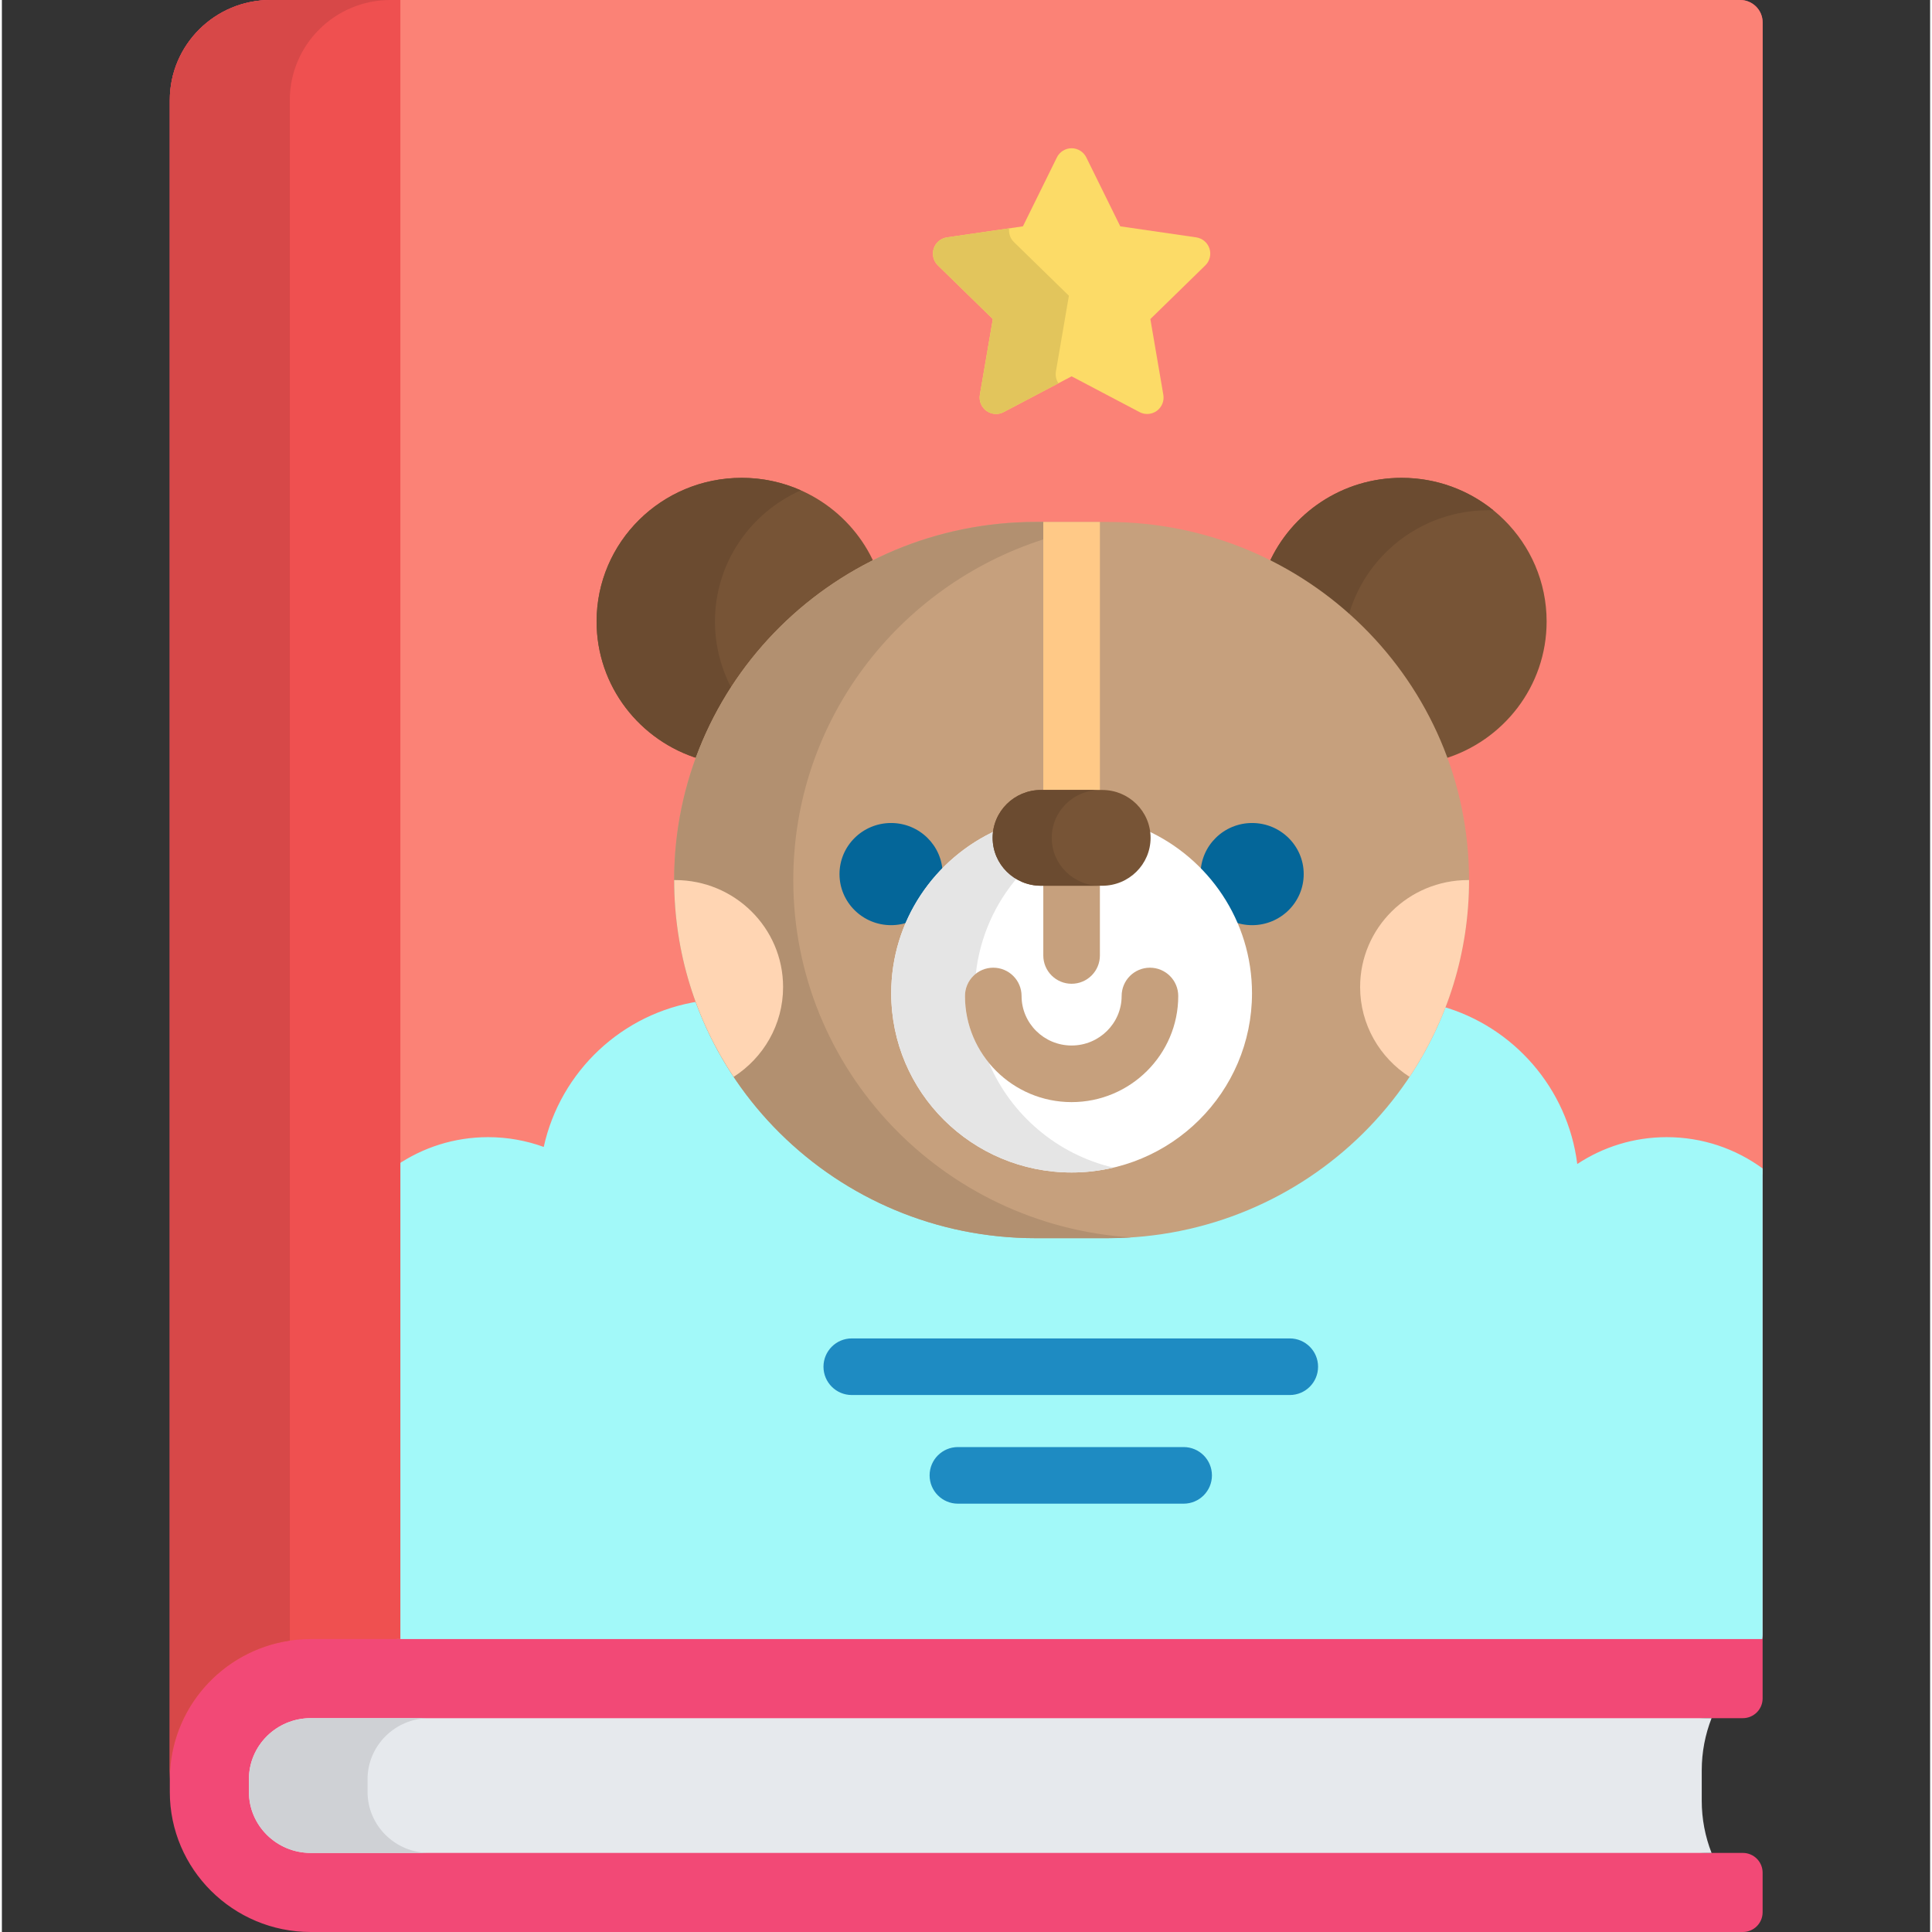
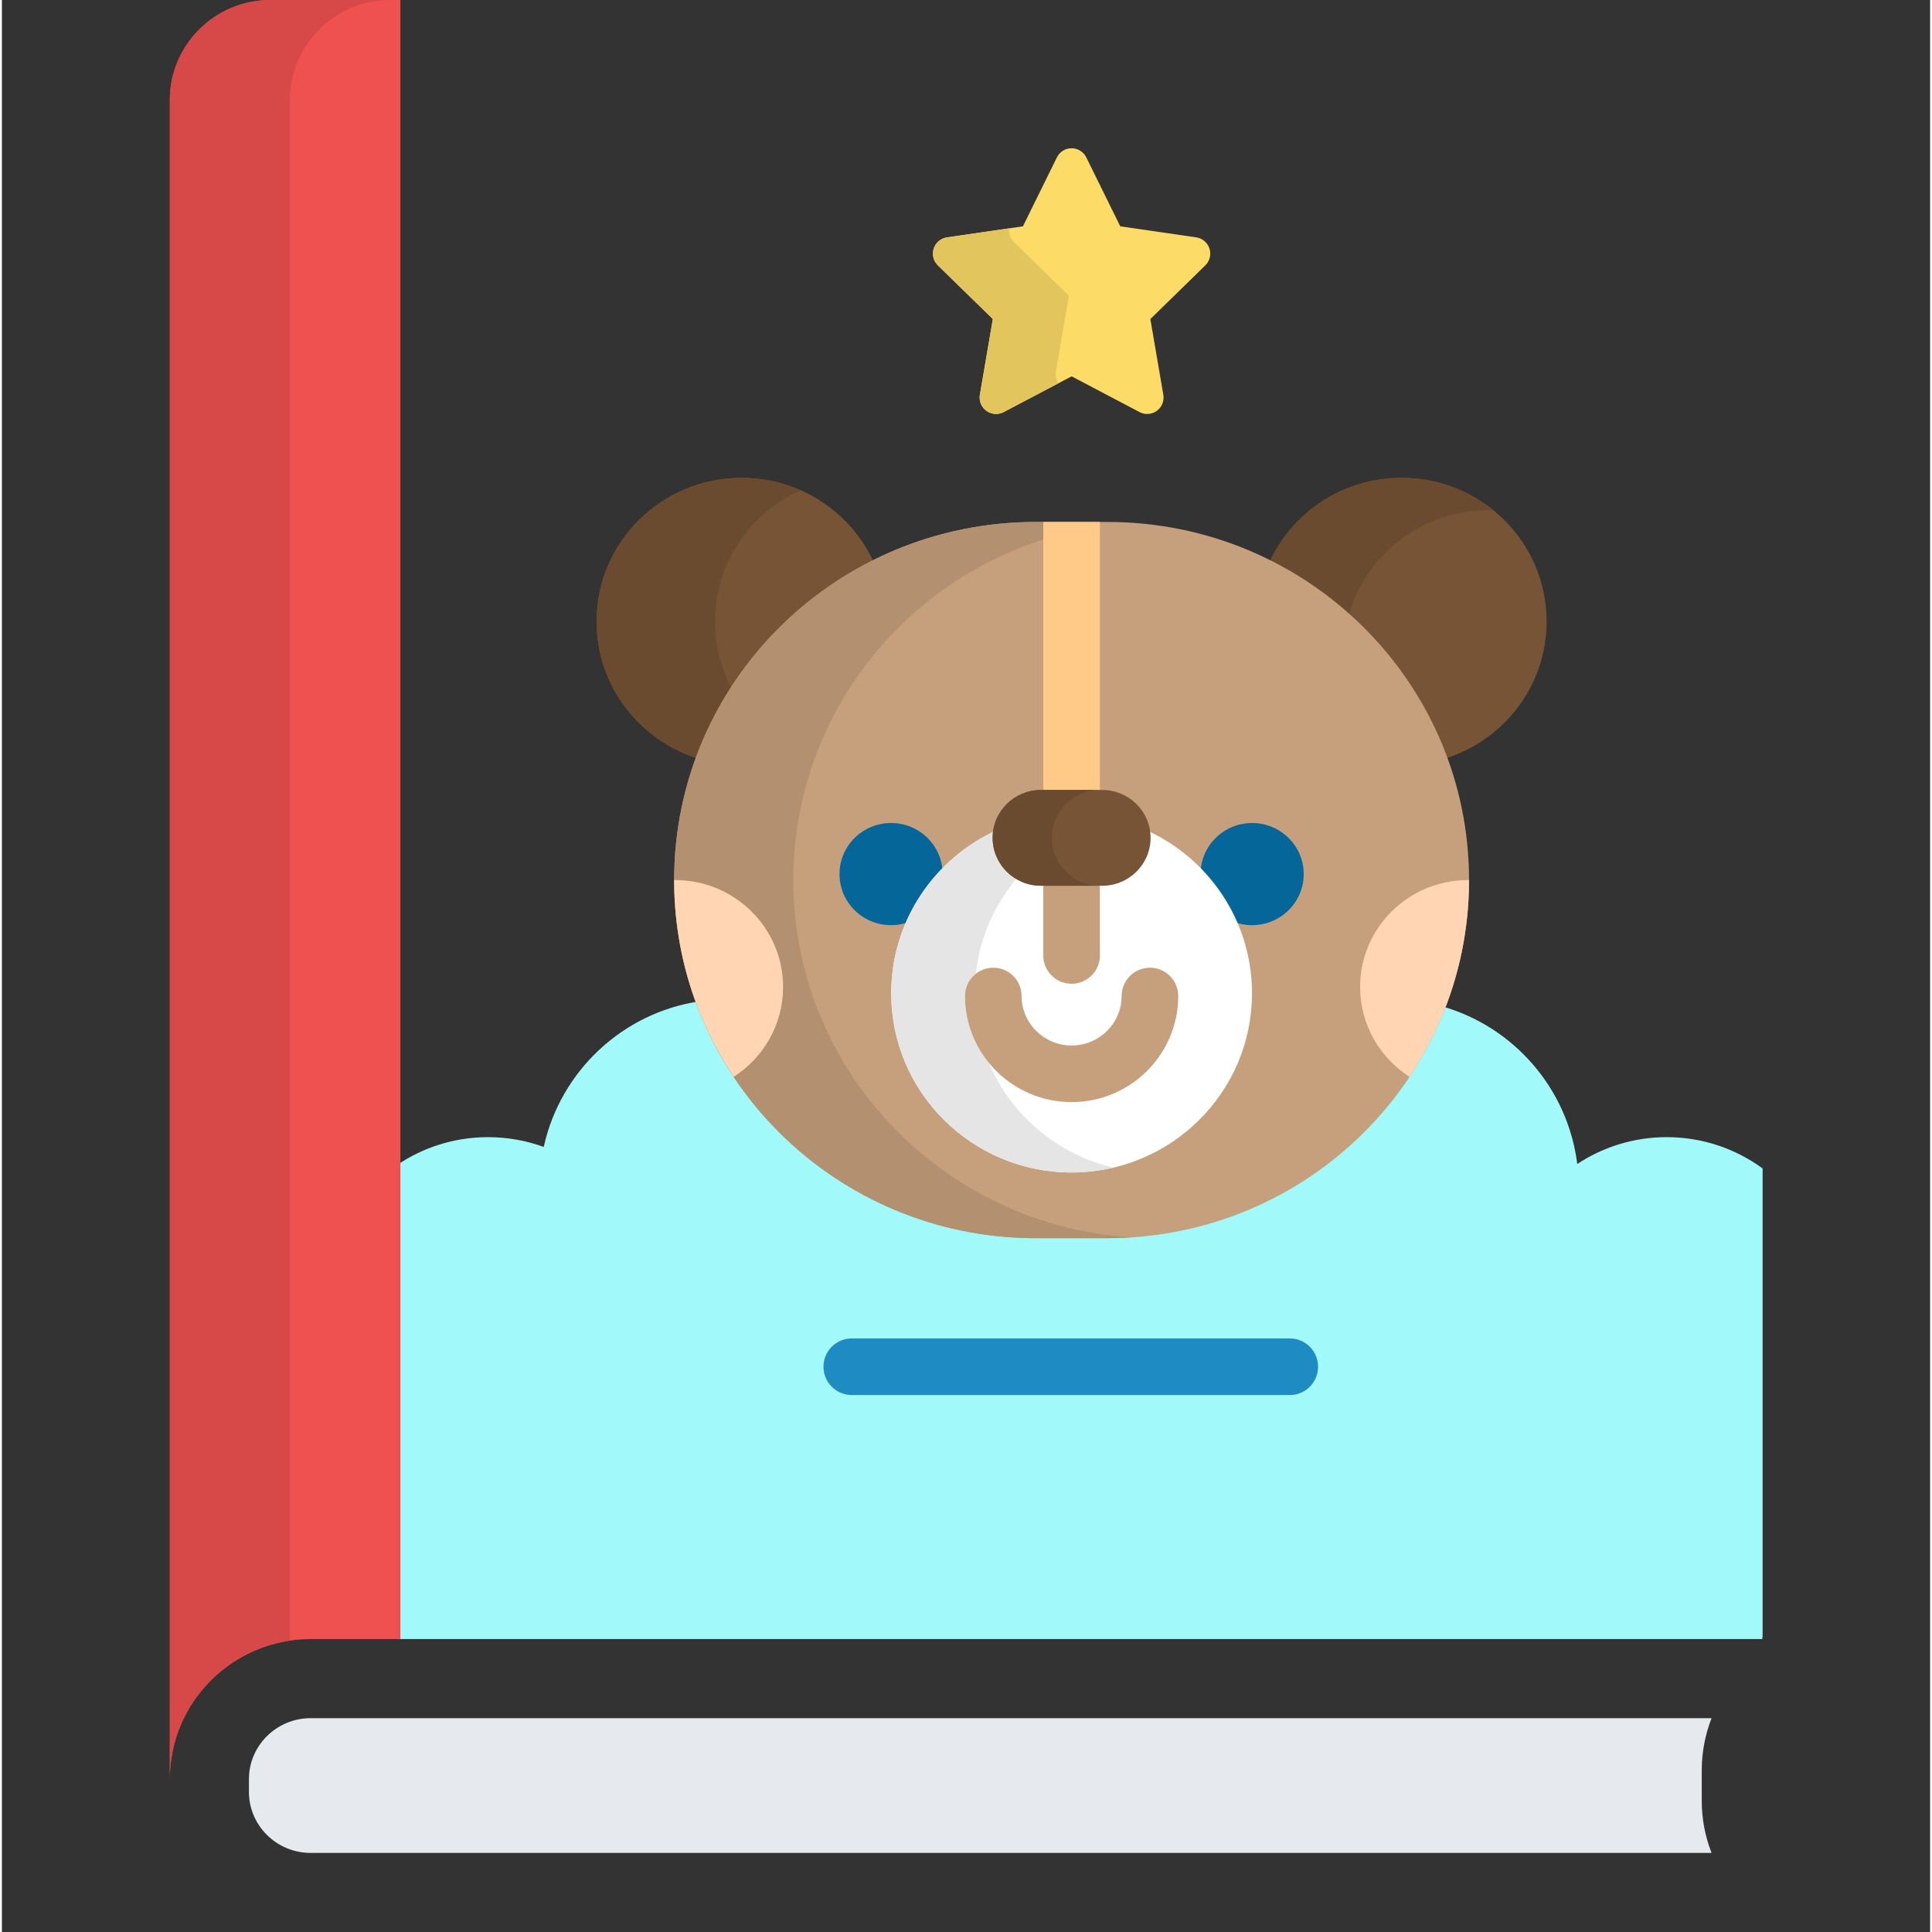
<svg xmlns="http://www.w3.org/2000/svg" height="512pt" viewBox="-44 0 511 512" width="512pt">
  <rect x="-44" y="0" width="511" height="512" fill="#333333" stroke="none" />
-   <path d="m416.656 0h-389.5c-14.699 0-26.656 11.895-26.656 26.508v448.367c0 20.469 16.746 37.125 37.336 37.125h379.535c2.895 0 5.242-2.344 5.242-5.238v-10.48c0-2.895-2.348-5.238-5.242-5.238h-9.305c-1.973 0-3.855-.363-5.609-1h-364.625c-8.473 0-15.363-6.805-15.363-15.168v-3.375c0-8.363 6.895-15.168 15.363-15.168h364.625c1.754-.637 3.637-1 5.609-1h9.301c2.898 0 5.246-2.348 5.246-5.238v-444.168c0-3.273-2.668-5.926-5.957-5.926zm0 0" fill="#f24976" />
-   <path d="m416.656 0h-356.055v310.449c6.91-4.711 15.254-7.465 24.242-7.465 5.184 0 10.148.914 14.75 2.59 4.414-20.023 20.816-35.531 41.285-38.594 13.281 36.004 48.219 61.777 89.121 61.777h18.977c40.398 0 74.973-25.148 88.613-60.457 18.996 5.375 33.387 21.734 35.902 41.797 6.805-4.492 14.953-7.113 23.711-7.113 9.5 0 18.281 3.082 25.41 8.297v-305.355c0-3.273-2.668-5.926-5.957-5.926zm0 0" fill="#fb8276" />
  <path d="m60.602 434.371h361.902c.07-.355.109-.727.109-1.105v-123.613c-7.129-5.215-15.91-8.297-25.41-8.297-8.758 0-16.906 2.621-23.711 7.117-2.516-20.066-16.906-36.426-35.902-41.801-13.641 35.312-48.215 60.457-88.613 60.457h-18.977c-40.902 0-75.84-25.773-89.121-61.773-20.469 3.059-36.871 18.566-41.285 38.59-4.605-1.672-9.566-2.59-14.75-2.59-8.988 0-17.332 2.758-24.242 7.469zm0 0" fill="#a2f9f9" />
  <path d="m37.832 434.371h23.77v-434.371h-34.445c-14.699 0-26.656 11.895-26.656 26.508v444.992c0-20.473 16.746-37.129 37.332-37.129zm0 0" fill="#ef5050" />
  <path d="m32.305 26.508c0-14.613 11.957-26.508 26.656-26.508h-31.805c-14.699 0-26.656 11.895-26.656 26.508v444.992c0-18.602 13.832-34.055 31.805-36.719zm0 0" fill="#d74848" />
  <path d="m187.254 149.414c-5.945-13.41-19.469-22.781-35.207-22.781-21.23 0-38.445 17.043-38.445 38.066 0 17.176 11.488 31.688 27.266 36.43 8.289-22.488 25.023-40.988 46.387-51.715zm0 0" fill="#775436" />
  <path d="m149.797 183.16c-3.07-5.469-4.824-11.758-4.824-18.461 0-15.488 9.348-28.809 22.758-34.754-4.789-2.121-10.094-3.312-15.684-3.312-21.23 0-38.445 17.043-38.445 38.066 0 17.176 11.488 31.688 27.266 36.43 2.332-6.336 5.344-12.352 8.93-17.969zm0 0" fill="#6b4b30" />
  <path d="m326.93 126.633c-15.742 0-29.266 9.371-35.211 22.781 21.363 10.727 38.098 29.227 46.387 51.715 15.777-4.738 27.266-19.254 27.266-36.43 0-21.023-17.211-38.066-38.441-38.066zm0 0" fill="#775436" />
  <path d="m326.93 126.633c-15.742 0-29.266 9.371-35.211 22.781 7.656 3.848 14.719 8.684 21.008 14.352 4.273-16.418 19.32-28.547 37.23-28.547.445 0 .891.02 1.332.035-6.633-5.387-15.113-8.621-24.359-8.621zm0 0" fill="#6b4b30" />
  <path d="m344.812 233.227c0 52.41-42.906 94.902-95.836 94.902h-18.977c-52.934 0-95.84-42.492-95.84-94.902 0-52.418 42.906-94.902 95.84-94.902h18.977c52.93-.004 95.836 42.484 95.836 94.902zm0 0" fill="#c6a07d" />
  <path d="m165.73 233.227c0-42.191 27.805-77.938 66.254-90.281v-4.621h-1.984c-52.934 0-95.84 42.484-95.84 94.902 0 52.41 42.906 94.902 95.84 94.902h18.977c2.117 0 4.215-.074 6.297-.207-49.996-3.215-89.543-44.383-89.543-94.695zm0 0" fill="#b29070" />
  <path d="m205.309 231.496c-.078-7.406-6.16-13.391-13.664-13.391-7.547 0-13.668 6.062-13.668 13.535 0 7.477 6.121 13.539 13.668 13.539 1.832 0 3.578-.363 5.172-1.012 2.113-4.648 4.984-8.934 8.492-12.672zm0 0" fill="#046699" />
  <path d="m287.324 218.105c-7.496 0-13.582 5.984-13.66 13.391 3.508 3.734 6.379 8.02 8.492 12.676 1.598.645 3.34 1.008 5.168 1.008 7.551 0 13.672-6.062 13.672-13.535 0-7.477-6.121-13.539-13.672-13.539zm0 0" fill="#046699" />
  <path d="m259.219 219.969c.121.672.195 1.363.195 2.07 0 6.445-5.297 11.691-11.809 11.691h-16.234c-6.516 0-11.812-5.246-11.812-11.691 0-.707.074-1.398.199-2.07-16.559 7.465-28.074 24.02-28.074 43.258 0 26.227 21.398 47.492 47.805 47.492 26.402 0 47.805-21.266 47.805-47.492-.004-19.238-11.52-35.793-28.074-43.258zm0 0" fill="#fff" />
  <path d="m217.562 281.668c-3.957-4.84-6.336-11.008-6.336-17.719 0-2.395 1.129-4.527 2.879-5.898 1.078-9.852 5.176-18.797 11.367-25.898-3.527-2.023-5.914-5.793-5.914-10.113 0-.707.074-1.398.195-2.07-16.555 7.465-28.074 24.02-28.074 43.258 0 26.227 21.402 47.492 47.805 47.492 3.812 0 7.516-.457 11.066-1.293-14.922-3.516-27.129-13.98-32.988-27.758zm0 0" fill="#e5e5e5" />
  <path d="m231.984 233.73v19.477c0 4.145 3.359 7.5 7.5 7.5 4.145 0 7.5-3.355 7.5-7.5v-19.477zm0 0" fill="#c6a07d" />
  <path d="m231.984 138.32h15v72.027h-15zm0 0" fill="#ffc987" />
  <path d="m260.414 222.039c0 7.008-5.734 12.691-12.809 12.691h-16.234c-7.074 0-12.812-5.684-12.812-12.691 0-7.008 5.738-12.688 12.812-12.688h16.234c7.074 0 12.809 5.68 12.809 12.688zm0 0" fill="#775436" />
  <path d="m234.219 222.039c0-7.008 5.738-12.688 12.812-12.688h-15.664c-7.074 0-12.809 5.68-12.809 12.688 0 7.008 5.734 12.691 12.809 12.691h15.664c-7.074 0-12.812-5.684-12.812-12.691zm0 0" fill="#6b4b30" />
  <path d="m134.406 233.227c-.078 0-.164.004-.246.004 0 19.266 5.801 37.18 15.762 52.148 7.887-5.051 13.105-13.828 13.105-23.812 0-15.652-12.812-28.34-28.621-28.34zm0 0" fill="#ffd5b3" />
  <path d="m344.562 233.227c-15.805 0-28.617 12.688-28.617 28.34 0 9.984 5.223 18.762 13.105 23.812 9.957-14.969 15.762-32.883 15.762-52.148-.086 0-.168-.004-.25-.004zm0 0" fill="#ffd5b3" />
  <path d="m239.484 292.07c-15.578 0-28.258-12.617-28.258-28.121 0-4.145 3.359-7.5 7.5-7.5 4.145 0 7.5 3.355 7.5 7.5 0 7.234 5.949 13.121 13.258 13.121 7.312 0 13.262-5.887 13.262-13.121 0-4.145 3.355-7.5 7.5-7.5 4.141 0 7.5 3.355 7.5 7.5 0 15.504-12.68 28.121-28.262 28.121zm0 0" fill="#c6a07d" />
  <path d="m297.301 369.695h-116.07c-4.145 0-7.5-3.355-7.5-7.5 0-4.141 3.355-7.5 7.5-7.5h116.07c4.145 0 7.5 3.359 7.5 7.5 0 4.145-3.355 7.5-7.5 7.5zm0 0" fill="#1e8bc2" />
-   <path d="m269.176 398.488h-59.82c-4.141 0-7.5-3.355-7.5-7.5 0-4.141 3.359-7.5 7.5-7.5h59.82c4.141 0 7.5 3.359 7.5 7.5 0 4.145-3.359 7.5-7.5 7.5zm0 0" fill="#1e8bc2" />
  <path d="m259.512 109.711c-.691 0-1.387-.164-2.02-.5l-18.004-9.48-18.008 9.48c-.637.336-1.328.5-2.02.5-.902 0-1.801-.281-2.559-.828-1.336-.977-2.008-2.625-1.727-4.258l3.438-20.074-14.566-14.219c-1.184-1.156-1.609-2.887-1.102-4.461.516-1.574 1.875-2.723 3.512-2.965l20.129-2.926 9.004-18.266c.73-1.484 2.242-2.426 3.895-2.426s3.164.941 3.898 2.426l9.004 18.266 20.129 2.926c1.637.242 2.996 1.391 3.508 2.965.512 1.574.082 3.305-1.102 4.461l-14.562 14.219 3.438 20.074c.277 1.633-.391 3.281-1.73 4.258-.754.547-1.652.828-2.555.828zm0 0" fill="#fcdb67" />
  <path d="m235.328 98.445 3.438-20.074-14.566-14.219c-.98-.957-1.43-2.309-1.27-3.641l-16.473 2.395c-1.637.242-2.996 1.391-3.508 2.965-.512 1.574-.086 3.305 1.102 4.461l14.562 14.215-3.438 20.074c-.277 1.637.391 3.281 1.727 4.258.758.551 1.656.832 2.559.832.691 0 1.387-.168 2.02-.504l14.512-7.637c-.598-.906-.855-2.016-.664-3.125zm0 0" fill="#e2c55c" />
  <path d="m406.48 477.215v-8.055c0-4.875.926-9.531 2.605-13.828h-371.254c-9.02 0-16.363 7.254-16.363 16.168v3.375c0 8.914 7.344 16.168 16.363 16.168h371.25c-1.676-4.297-2.602-8.957-2.602-13.828zm0 0" fill="#e6e9ed" />
-   <path d="m52.906 474.875v-3.375c0-8.914 7.344-16.168 16.363-16.168h-31.438c-9.02 0-16.363 7.254-16.363 16.168v3.375c0 8.914 7.344 16.168 16.363 16.168h31.438c-9.02 0-16.363-7.254-16.363-16.168zm0 0" fill="#cfd1d5" />
</svg>